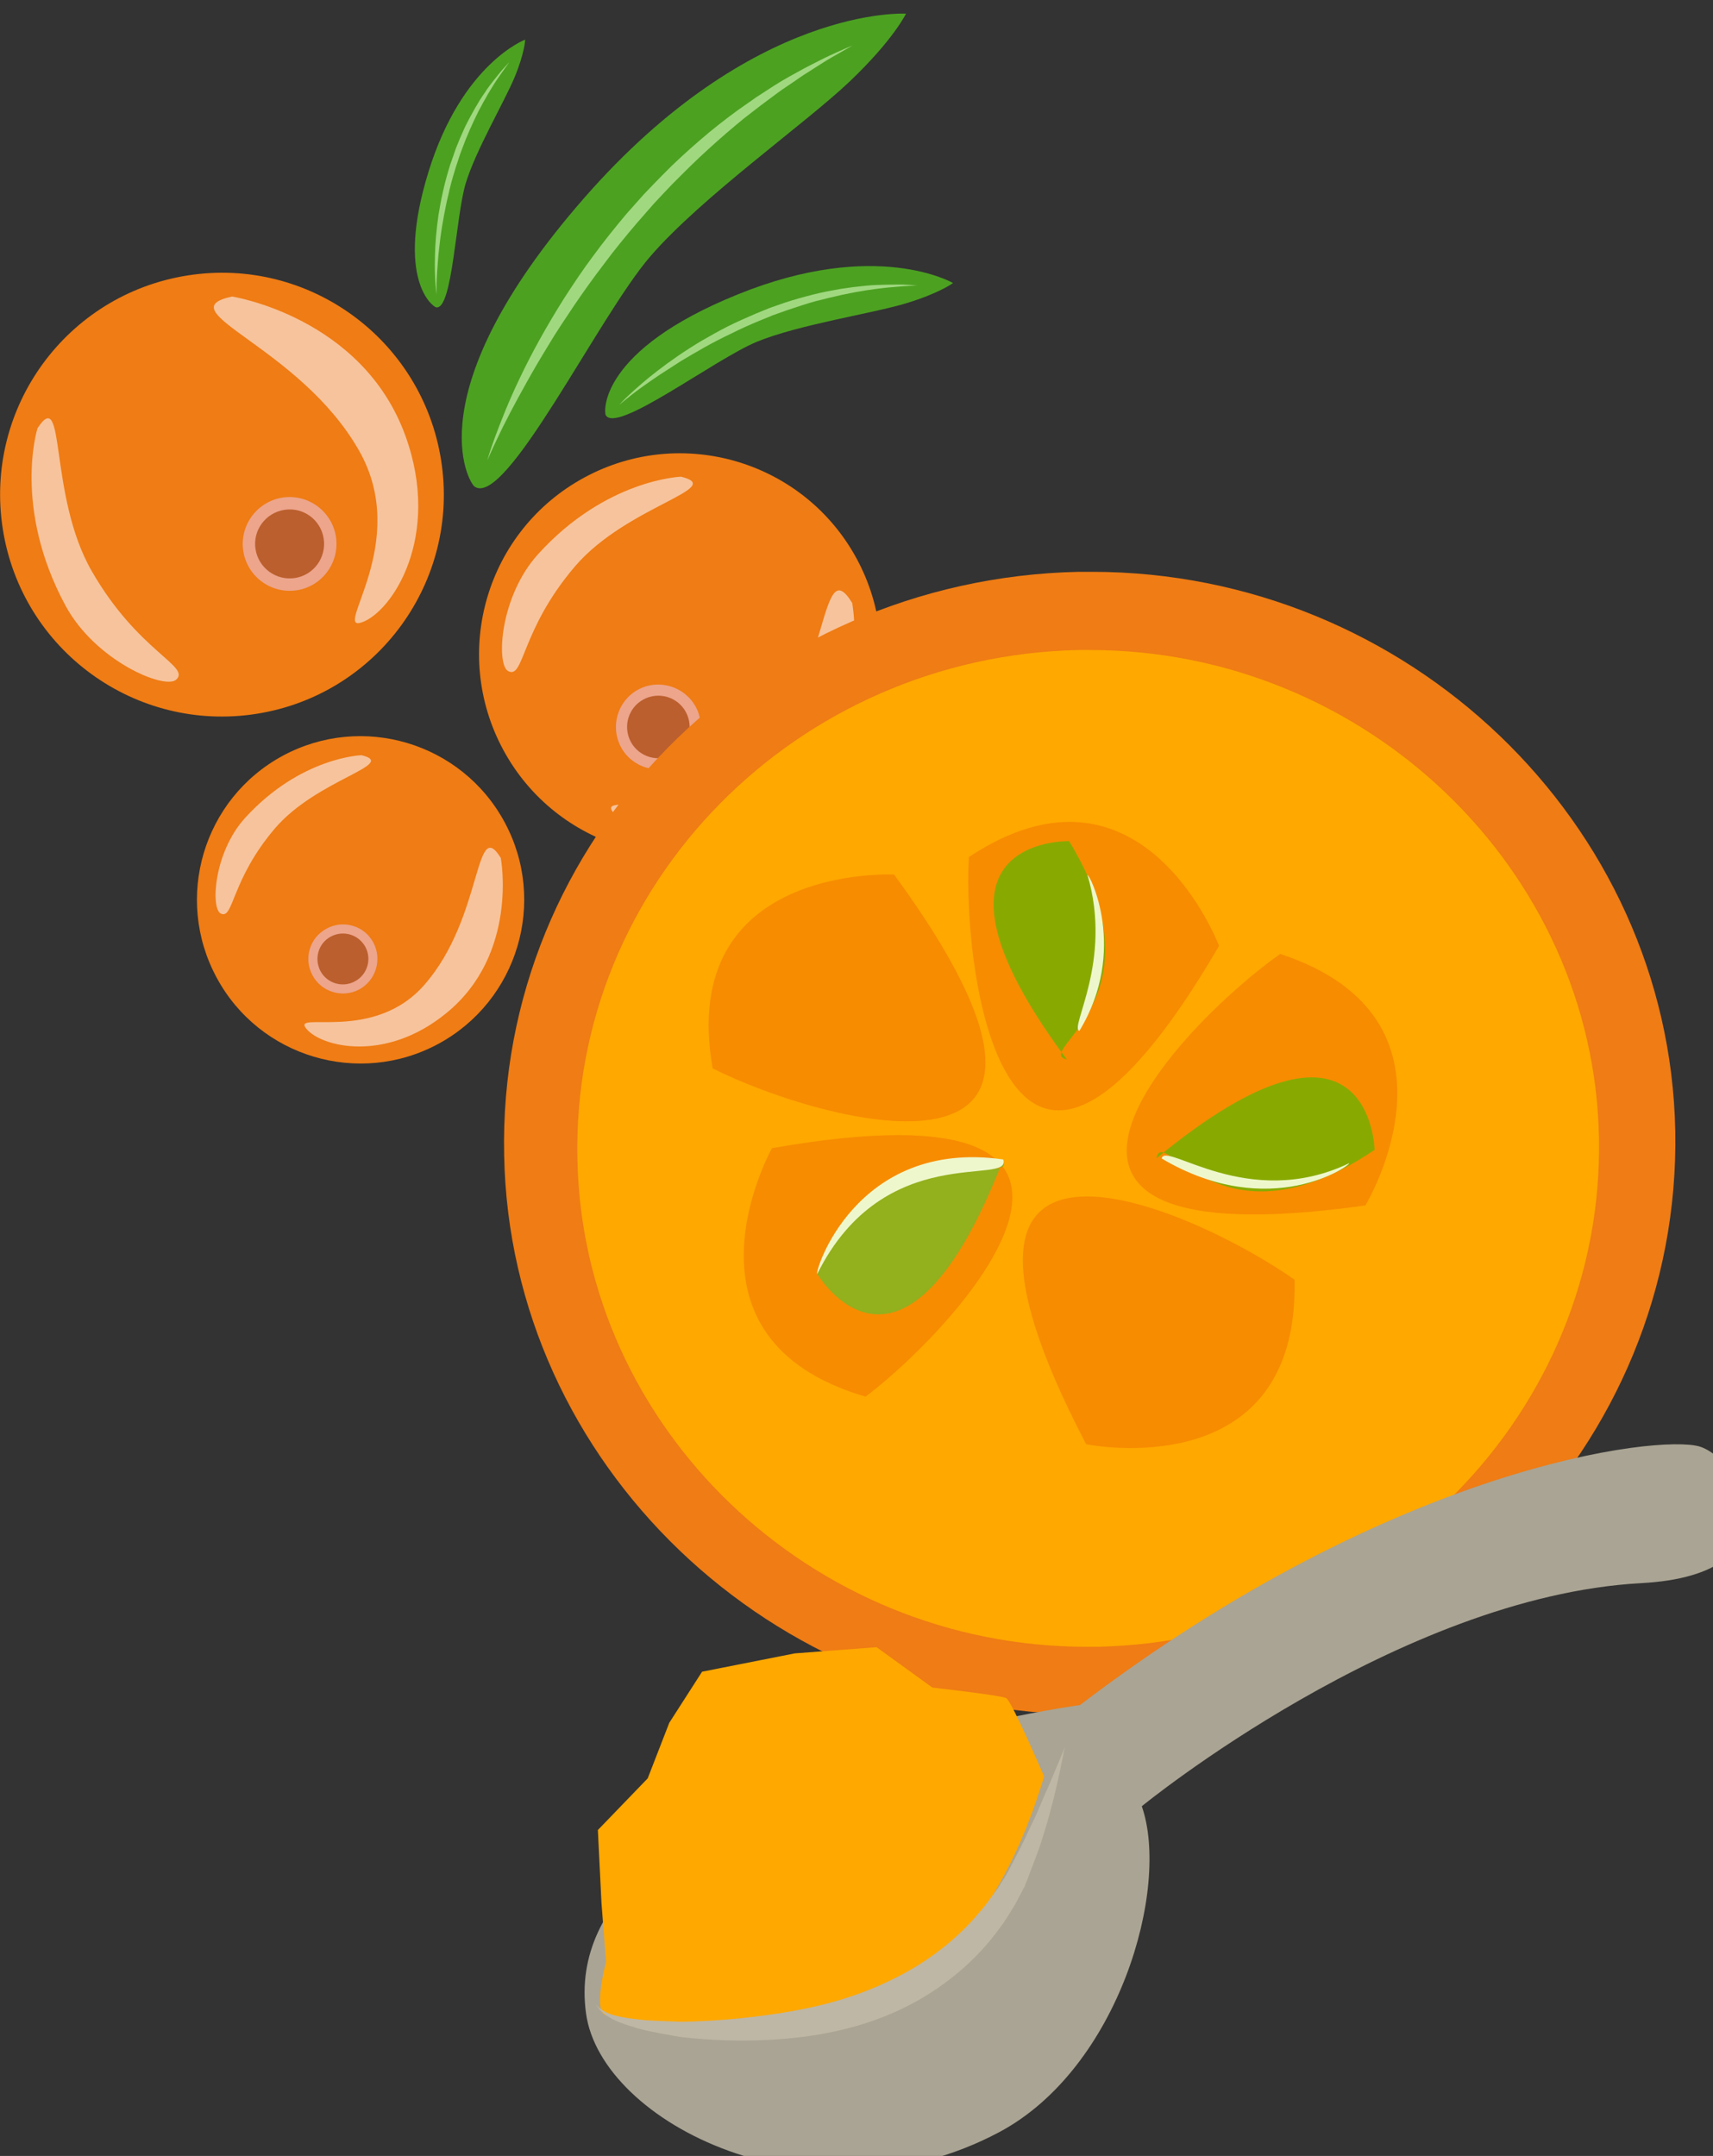
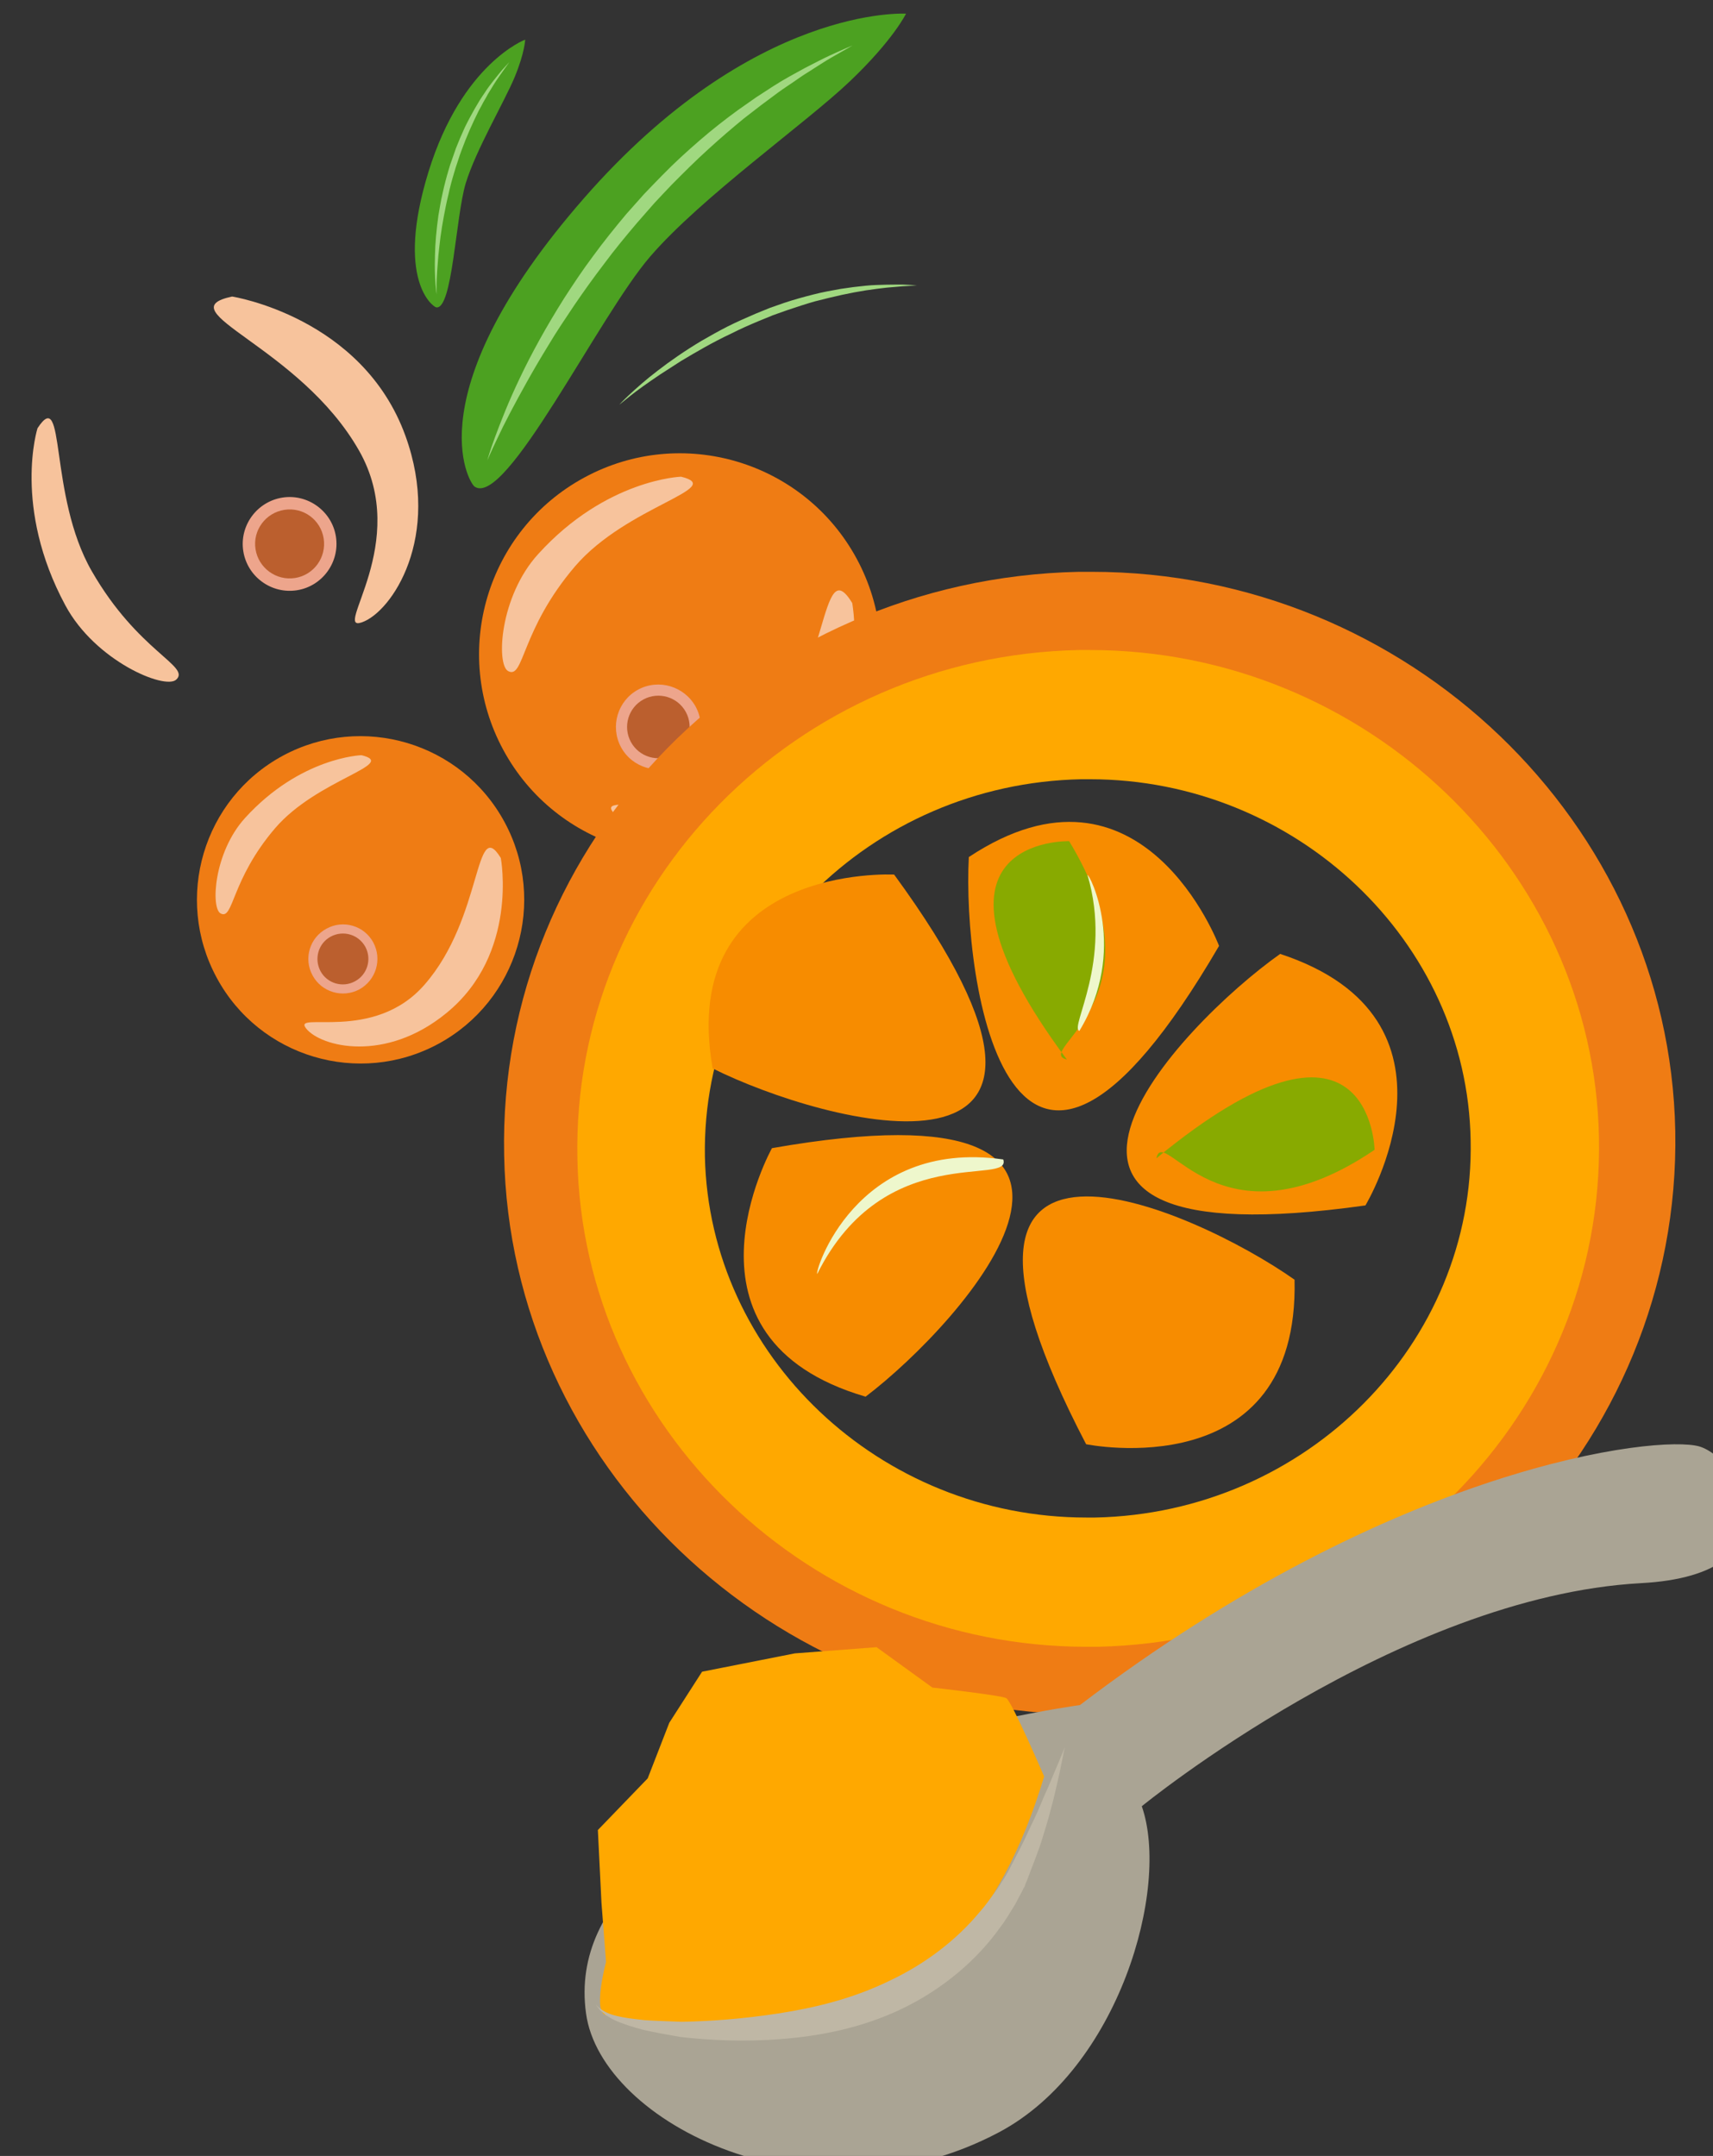
<svg xmlns="http://www.w3.org/2000/svg" xmlns:ns1="http://www.inkscape.org/namespaces/inkscape" xmlns:ns2="http://sodipodi.sourceforge.net/DTD/sodipodi-0.dtd" width="656.302mm" height="825.875mm" viewBox="0 0 656.302 825.875" version="1.1" id="svg8" ns1:version="0.92.4 (5da689c313, 2019-01-14)" ns2:docname="Dužina rakytníku čerstvá.svg">
  <rect x="0" y="0" width="656.302" height="825.875" fill="#333333" stroke="none" />
  <defs id="defs2">
    <style type="text/css" id="style2">
   
    .fil4 {fill:#4CA121;fill-rule:nonzero}
    .fil5 {fill:#A0D880;fill-rule:nonzero}
    .fil2 {fill:#BB5F2E;fill-rule:nonzero}
    .fil1 {fill:#EDA58C;fill-rule:nonzero}
    .fil0 {fill:#EF7C14;fill-rule:nonzero}
    .fil3 {fill:#F7C39C;fill-rule:nonzero}
   
  </style>
    <style type="text/css" id="style2-1">
    .fil0 {fill:#287C1C;fill-rule:nonzero}
    .fil5 {fill:#890A0A;fill-rule:nonzero}
    .fil2 {fill:#961212;fill-rule:nonzero}
    .fil4 {fill:#A30D0D;fill-rule:nonzero}
    .fil1 {fill:#AF1B1B;fill-rule:nonzero}
    .fil6 {fill:#B72020;fill-rule:nonzero}
    .fil3 {fill:#D14242;fill-rule:nonzero}
   </style>
    <style type="text/css" id="style2-8">
    .fil5 {fill:#45AF51;fill-rule:nonzero}
    .fil4 {fill:#662E12;fill-rule:nonzero}
    .fil2 {fill:#93360C;fill-rule:nonzero}
    .fil9 {fill:#AAA494;fill-rule:nonzero}
    .fil3 {fill:#BF5D36;fill-rule:nonzero}
    .fil11 {fill:#BFB7A5;fill-rule:nonzero}
    .fil1 {fill:#CC5E21;fill-rule:nonzero}
    .fil8 {fill:#D8D8D8;fill-rule:nonzero}
    .fil10 {fill:#E5E1DA;fill-rule:nonzero}
    .fil7 {fill:#E6E6E6;fill-rule:nonzero}
    .fil0 {fill:#EAB234;fill-rule:nonzero}
    .fil6 {fill:#F4F2F2;fill-rule:nonzero}
    .fil12 {fill:white;fill-rule:nonzero}
   </style>
    <style type="text/css" id="style2-6">
    .fil3 {fill:#628C2C;fill-rule:nonzero}
    .fil0 {fill:#7CD6E0;fill-rule:nonzero}
    .fil2 {fill:#BC0F41;fill-rule:nonzero}
    .fil1 {fill:#E04661;fill-rule:nonzero}
   </style>
    <style type="text/css" id="style2-7">
    .str0 {stroke:white;stroke-width:70.56}
    .fil1 {fill:#5D6608;fill-rule:nonzero}
    .fil4 {fill:#7A1111;fill-rule:nonzero}
    .fil2 {fill:#A51C1C;fill-rule:nonzero}
    .fil5 {fill:#AF5941;fill-rule:nonzero}
    .fil6 {fill:#BA1313;fill-rule:nonzero}
    .fil3 {fill:#BC664B;fill-rule:nonzero}
    .fil7 {fill:#BF3D3D;fill-rule:nonzero}
    .fil0 {fill:white;fill-rule:nonzero}
   </style>
    <style type="text/css" id="style2-0">
    .fil0 {fill:#5D6608;fill-rule:nonzero}
    .fil1 {fill:#750404;fill-rule:nonzero}
    .fil2 {fill:#8C2626;fill-rule:nonzero}
   </style>
    <style type="text/css" id="style2-94">
    .fil1 {fill:#1D1928;fill-rule:nonzero}
    .fil3 {fill:#2D293D;fill-rule:nonzero}
    .fil2 {fill:#363349;fill-rule:nonzero}
    .fil0 {fill:#4B7903;fill-rule:nonzero}
    .fil4 {fill:#7C6447;fill-rule:nonzero}
    .fil5 {fill:#8E795C;fill-rule:nonzero}
   </style>
    <style type="text/css" id="style2-3">
    .fil5 {fill:#45AF51;fill-rule:nonzero}
    .fil4 {fill:#662E12;fill-rule:nonzero}
    .fil2 {fill:#93360C;fill-rule:nonzero}
    .fil9 {fill:#AAA494;fill-rule:nonzero}
    .fil3 {fill:#BF5D36;fill-rule:nonzero}
    .fil11 {fill:#BFB7A5;fill-rule:nonzero}
    .fil1 {fill:#CC5E21;fill-rule:nonzero}
    .fil8 {fill:#D8D8D8;fill-rule:nonzero}
    .fil10 {fill:#E5E1DA;fill-rule:nonzero}
    .fil7 {fill:#E6E6E6;fill-rule:nonzero}
    .fil0 {fill:#EAB234;fill-rule:nonzero}
    .fil6 {fill:#F4F2F2;fill-rule:nonzero}
    .fil12 {fill:white;fill-rule:nonzero}
   </style>
    <style type="text/css" id="style2-6-6">
    .fil3 {fill:#628C2C;fill-rule:nonzero}
    .fil0 {fill:#7CD6E0;fill-rule:nonzero}
    .fil2 {fill:#BC0F41;fill-rule:nonzero}
    .fil1 {fill:#E04661;fill-rule:nonzero}
   </style>
    <style type="text/css" id="style2-7-87">
    .str0 {stroke:white;stroke-width:70.56}
    .fil1 {fill:#5D6608;fill-rule:nonzero}
    .fil4 {fill:#7A1111;fill-rule:nonzero}
    .fil2 {fill:#A51C1C;fill-rule:nonzero}
    .fil5 {fill:#AF5941;fill-rule:nonzero}
    .fil6 {fill:#BA1313;fill-rule:nonzero}
    .fil3 {fill:#BC664B;fill-rule:nonzero}
    .fil7 {fill:#BF3D3D;fill-rule:nonzero}
    .fil0 {fill:white;fill-rule:nonzero}
   </style>
    <style type="text/css" id="style2-0-6">
    .fil0 {fill:#5D6608;fill-rule:nonzero}
    .fil1 {fill:#750404;fill-rule:nonzero}
    .fil2 {fill:#8C2626;fill-rule:nonzero}
   </style>
    <style type="text/css" id="style2-9">
    .fil5 {fill:#45AF51;fill-rule:nonzero}
    .fil4 {fill:#662E12;fill-rule:nonzero}
    .fil2 {fill:#93360C;fill-rule:nonzero}
    .fil9 {fill:#AAA494;fill-rule:nonzero}
    .fil3 {fill:#BF5D36;fill-rule:nonzero}
    .fil11 {fill:#BFB7A5;fill-rule:nonzero}
    .fil1 {fill:#CC5E21;fill-rule:nonzero}
    .fil8 {fill:#D8D8D8;fill-rule:nonzero}
    .fil10 {fill:#E5E1DA;fill-rule:nonzero}
    .fil7 {fill:#E6E6E6;fill-rule:nonzero}
    .fil0 {fill:#EAB234;fill-rule:nonzero}
    .fil6 {fill:#F4F2F2;fill-rule:nonzero}
    .fil12 {fill:white;fill-rule:nonzero}
   </style>
    <style type="text/css" id="style2-6-7">
    .fil3 {fill:#628C2C;fill-rule:nonzero}
    .fil0 {fill:#7CD6E0;fill-rule:nonzero}
    .fil2 {fill:#BC0F41;fill-rule:nonzero}
    .fil1 {fill:#E04661;fill-rule:nonzero}
   </style>
    <style type="text/css" id="style2-7-7">
    .str0 {stroke:white;stroke-width:70.56}
    .fil1 {fill:#5D6608;fill-rule:nonzero}
    .fil4 {fill:#7A1111;fill-rule:nonzero}
    .fil2 {fill:#A51C1C;fill-rule:nonzero}
    .fil5 {fill:#AF5941;fill-rule:nonzero}
    .fil6 {fill:#BA1313;fill-rule:nonzero}
    .fil3 {fill:#BC664B;fill-rule:nonzero}
    .fil7 {fill:#BF3D3D;fill-rule:nonzero}
    .fil0 {fill:white;fill-rule:nonzero}
   </style>
    <style type="text/css" id="style2-96">
    .fil5 {fill:#45AF51;fill-rule:nonzero}
    .fil4 {fill:#662E12;fill-rule:nonzero}
    .fil2 {fill:#93360C;fill-rule:nonzero}
    .fil9 {fill:#AAA494;fill-rule:nonzero}
    .fil3 {fill:#BF5D36;fill-rule:nonzero}
    .fil11 {fill:#BFB7A5;fill-rule:nonzero}
    .fil1 {fill:#CC5E21;fill-rule:nonzero}
    .fil8 {fill:#D8D8D8;fill-rule:nonzero}
    .fil10 {fill:#E5E1DA;fill-rule:nonzero}
    .fil7 {fill:#E6E6E6;fill-rule:nonzero}
    .fil0 {fill:#EAB234;fill-rule:nonzero}
    .fil6 {fill:#F4F2F2;fill-rule:nonzero}
    .fil12 {fill:white;fill-rule:nonzero}
   </style>
    <style type="text/css" id="style2-6-9">
    .fil3 {fill:#628C2C;fill-rule:nonzero}
    .fil0 {fill:#7CD6E0;fill-rule:nonzero}
    .fil2 {fill:#BC0F41;fill-rule:nonzero}
    .fil1 {fill:#E04661;fill-rule:nonzero}
   </style>
    <style type="text/css" id="style2-7-73">
    .str0 {stroke:white;stroke-width:70.56}
    .fil1 {fill:#5D6608;fill-rule:nonzero}
    .fil4 {fill:#7A1111;fill-rule:nonzero}
    .fil2 {fill:#A51C1C;fill-rule:nonzero}
    .fil5 {fill:#AF5941;fill-rule:nonzero}
    .fil6 {fill:#BA1313;fill-rule:nonzero}
    .fil3 {fill:#BC664B;fill-rule:nonzero}
    .fil7 {fill:#BF3D3D;fill-rule:nonzero}
    .fil0 {fill:white;fill-rule:nonzero}
   </style>
    <style type="text/css" id="style2-2">
    .str0 {stroke:white;stroke-width:70.56}
    .fil1 {fill:#5D6608;fill-rule:nonzero}
    .fil2 {fill:#750404;fill-rule:nonzero}
    .fil3 {fill:#8C2626;fill-rule:nonzero}
    .fil0 {fill:white;fill-rule:nonzero}
   </style>
    <style type="text/css" id="style2-0-5">
    .fil3 {fill:#628C2C;fill-rule:nonzero}
    .fil0 {fill:#7CD6E0;fill-rule:nonzero}
    .fil2 {fill:#BC0F41;fill-rule:nonzero}
    .fil1 {fill:#E04661;fill-rule:nonzero}
   </style>
    <style type="text/css" id="style2-8-3">
    .fil1 {fill:#281710;fill-rule:nonzero}
    .fil5 {fill:#2B1803;fill-rule:nonzero}
    .fil0 {fill:#8E2014;fill-rule:nonzero}
    .fil2 {fill:#AA2F26;fill-rule:nonzero}
    .fil4 {fill:#AF610B;fill-rule:nonzero}
    .fil3 {fill:#E38106;fill-rule:nonzero}
   </style>
    <style type="text/css" id="style2-23">
    .fil5 {fill:#45AF51;fill-rule:nonzero}
    .fil4 {fill:#662E12;fill-rule:nonzero}
    .fil2 {fill:#93360C;fill-rule:nonzero}
    .fil3 {fill:#BF5D36;fill-rule:nonzero}
    .fil1 {fill:#D3290D;fill-rule:nonzero}
    .fil6 {fill:#EAB234;fill-rule:nonzero}
    .fil0 {fill:#F4CE82;fill-rule:nonzero}
   </style>
    <style type="text/css" id="style2-09">
    .fil1 {fill:#A63621;fill-rule:nonzero}
    .fil0 {fill:#45AF51;fill-rule:nonzero}
    .fil2 {fill:#ECC500;fill-rule:nonzero}
   </style>
    <style type="text/css" id="style2-22">
    .fil5 {fill:#45AF51;fill-rule:nonzero}
    .fil4 {fill:#662E12;fill-rule:nonzero}
    .fil2 {fill:#93360C;fill-rule:nonzero}
    .fil9 {fill:#AAA494;fill-rule:nonzero}
    .fil3 {fill:#BF5D36;fill-rule:nonzero}
    .fil11 {fill:#BFB7A5;fill-rule:nonzero}
    .fil1 {fill:#CC5E21;fill-rule:nonzero}
    .fil8 {fill:#D8D8D8;fill-rule:nonzero}
    .fil10 {fill:#E5E1DA;fill-rule:nonzero}
    .fil7 {fill:#E6E6E6;fill-rule:nonzero}
    .fil0 {fill:#EAB234;fill-rule:nonzero}
    .fil6 {fill:#F4F2F2;fill-rule:nonzero}
    .fil12 {fill:white;fill-rule:nonzero}
   </style>
    <style type="text/css" id="style2-6-94">
    .fil3 {fill:#628C2C;fill-rule:nonzero}
    .fil0 {fill:#7CD6E0;fill-rule:nonzero}
    .fil2 {fill:#BC0F41;fill-rule:nonzero}
    .fil1 {fill:#E04661;fill-rule:nonzero}
   </style>
    <style type="text/css" id="style2-7-2">
    .str0 {stroke:white;stroke-width:70.56}
    .fil1 {fill:#5D6608;fill-rule:nonzero}
    .fil4 {fill:#7A1111;fill-rule:nonzero}
    .fil2 {fill:#A51C1C;fill-rule:nonzero}
    .fil5 {fill:#AF5941;fill-rule:nonzero}
    .fil6 {fill:#BA1313;fill-rule:nonzero}
    .fil3 {fill:#BC664B;fill-rule:nonzero}
    .fil7 {fill:#BF3D3D;fill-rule:nonzero}
    .fil0 {fill:white;fill-rule:nonzero}
   </style>
    <style type="text/css" id="style2-5">
    .str0 {stroke:white;stroke-width:70.56}
    .fil1 {fill:#2E0F57;fill-rule:nonzero}
    .fil4 {fill:#451682;fill-rule:nonzero}
    .fil2 {fill:#8F6EC4;fill-rule:nonzero}
    .fil3 {fill:#B09ADB;fill-rule:nonzero}
    .fil0 {fill:white;fill-rule:nonzero}
   </style>
    <style type="text/css" id="style2-4">
    .fil5 {fill:#45AF51;fill-rule:nonzero}
    .fil4 {fill:#662E12;fill-rule:nonzero}
    .fil2 {fill:#93360C;fill-rule:nonzero}
    .fil9 {fill:#AAA494;fill-rule:nonzero}
    .fil3 {fill:#BF5D36;fill-rule:nonzero}
    .fil11 {fill:#BFB7A5;fill-rule:nonzero}
    .fil1 {fill:#CC5E21;fill-rule:nonzero}
    .fil8 {fill:#D8D8D8;fill-rule:nonzero}
    .fil10 {fill:#E5E1DA;fill-rule:nonzero}
    .fil7 {fill:#E6E6E6;fill-rule:nonzero}
    .fil0 {fill:#EAB234;fill-rule:nonzero}
    .fil6 {fill:#F4F2F2;fill-rule:nonzero}
    .fil12 {fill:white;fill-rule:nonzero}
   </style>
    <style type="text/css" id="style2-6-4">
    .fil3 {fill:#628C2C;fill-rule:nonzero}
    .fil0 {fill:#7CD6E0;fill-rule:nonzero}
    .fil2 {fill:#BC0F41;fill-rule:nonzero}
    .fil1 {fill:#E04661;fill-rule:nonzero}
   </style>
    <style type="text/css" id="style2-7-0">
    .str0 {stroke:white;stroke-width:70.56}
    .fil1 {fill:#5D6608;fill-rule:nonzero}
    .fil4 {fill:#7A1111;fill-rule:nonzero}
    .fil2 {fill:#A51C1C;fill-rule:nonzero}
    .fil5 {fill:#AF5941;fill-rule:nonzero}
    .fil6 {fill:#BA1313;fill-rule:nonzero}
    .fil3 {fill:#BC664B;fill-rule:nonzero}
    .fil7 {fill:#BF3D3D;fill-rule:nonzero}
    .fil0 {fill:white;fill-rule:nonzero}
   </style>
    <style type="text/css" id="style2-0-7">
    .fil0 {fill:#5D6608;fill-rule:nonzero}
    .fil1 {fill:#750404;fill-rule:nonzero}
    .fil2 {fill:#8C2626;fill-rule:nonzero}
   </style>
    <style type="text/css" id="style2-9-5">
    .fil5 {fill:#45AF51;fill-rule:nonzero}
    .fil4 {fill:#662E12;fill-rule:nonzero}
    .fil2 {fill:#93360C;fill-rule:nonzero}
    .fil9 {fill:#AAA494;fill-rule:nonzero}
    .fil3 {fill:#BF5D36;fill-rule:nonzero}
    .fil11 {fill:#BFB7A5;fill-rule:nonzero}
    .fil1 {fill:#CC5E21;fill-rule:nonzero}
    .fil8 {fill:#D8D8D8;fill-rule:nonzero}
    .fil10 {fill:#E5E1DA;fill-rule:nonzero}
    .fil7 {fill:#E6E6E6;fill-rule:nonzero}
    .fil0 {fill:#EAB234;fill-rule:nonzero}
    .fil6 {fill:#F4F2F2;fill-rule:nonzero}
    .fil12 {fill:white;fill-rule:nonzero}
   </style>
    <style type="text/css" id="style2-6-7-9">
    .fil3 {fill:#628C2C;fill-rule:nonzero}
    .fil0 {fill:#7CD6E0;fill-rule:nonzero}
    .fil2 {fill:#BC0F41;fill-rule:nonzero}
    .fil1 {fill:#E04661;fill-rule:nonzero}
   </style>
    <style type="text/css" id="style2-7-7-4">
    .str0 {stroke:white;stroke-width:70.56}
    .fil1 {fill:#5D6608;fill-rule:nonzero}
    .fil4 {fill:#7A1111;fill-rule:nonzero}
    .fil2 {fill:#A51C1C;fill-rule:nonzero}
    .fil5 {fill:#AF5941;fill-rule:nonzero}
    .fil6 {fill:#BA1313;fill-rule:nonzero}
    .fil3 {fill:#BC664B;fill-rule:nonzero}
    .fil7 {fill:#BF3D3D;fill-rule:nonzero}
    .fil0 {fill:white;fill-rule:nonzero}
   </style>
    <style type="text/css" id="style2-96-0">
    .fil5 {fill:#45AF51;fill-rule:nonzero}
    .fil4 {fill:#662E12;fill-rule:nonzero}
    .fil2 {fill:#93360C;fill-rule:nonzero}
    .fil9 {fill:#AAA494;fill-rule:nonzero}
    .fil3 {fill:#BF5D36;fill-rule:nonzero}
    .fil11 {fill:#BFB7A5;fill-rule:nonzero}
    .fil1 {fill:#CC5E21;fill-rule:nonzero}
    .fil8 {fill:#D8D8D8;fill-rule:nonzero}
    .fil10 {fill:#E5E1DA;fill-rule:nonzero}
    .fil7 {fill:#E6E6E6;fill-rule:nonzero}
    .fil0 {fill:#EAB234;fill-rule:nonzero}
    .fil6 {fill:#F4F2F2;fill-rule:nonzero}
    .fil12 {fill:white;fill-rule:nonzero}
   </style>
    <style type="text/css" id="style2-6-9-7">
    .fil3 {fill:#628C2C;fill-rule:nonzero}
    .fil0 {fill:#7CD6E0;fill-rule:nonzero}
    .fil2 {fill:#BC0F41;fill-rule:nonzero}
    .fil1 {fill:#E04661;fill-rule:nonzero}
   </style>
    <style type="text/css" id="style2-7-73-3">
    .str0 {stroke:white;stroke-width:70.56}
    .fil1 {fill:#5D6608;fill-rule:nonzero}
    .fil4 {fill:#7A1111;fill-rule:nonzero}
    .fil2 {fill:#A51C1C;fill-rule:nonzero}
    .fil5 {fill:#AF5941;fill-rule:nonzero}
    .fil6 {fill:#BA1313;fill-rule:nonzero}
    .fil3 {fill:#BC664B;fill-rule:nonzero}
    .fil7 {fill:#BF3D3D;fill-rule:nonzero}
    .fil0 {fill:white;fill-rule:nonzero}
   </style>
    <style type="text/css" id="style2-2-3">
    .str0 {stroke:white;stroke-width:70.56}
    .fil1 {fill:#5D6608;fill-rule:nonzero}
    .fil2 {fill:#750404;fill-rule:nonzero}
    .fil3 {fill:#8C2626;fill-rule:nonzero}
    .fil0 {fill:white;fill-rule:nonzero}
   </style>
    <style type="text/css" id="style2-0-5-8">
    .fil3 {fill:#628C2C;fill-rule:nonzero}
    .fil0 {fill:#7CD6E0;fill-rule:nonzero}
    .fil2 {fill:#BC0F41;fill-rule:nonzero}
    .fil1 {fill:#E04661;fill-rule:nonzero}
   </style>
    <style type="text/css" id="style2-8-5">
    .fil1 {fill:#281710;fill-rule:nonzero}
    .fil5 {fill:#2B1803;fill-rule:nonzero}
    .fil0 {fill:#8E2014;fill-rule:nonzero}
    .fil2 {fill:#AA2F26;fill-rule:nonzero}
    .fil4 {fill:#AF610B;fill-rule:nonzero}
    .fil3 {fill:#E38106;fill-rule:nonzero}
   </style>
    <style type="text/css" id="style2-23-8">
    .fil5 {fill:#45AF51;fill-rule:nonzero}
    .fil4 {fill:#662E12;fill-rule:nonzero}
    .fil2 {fill:#93360C;fill-rule:nonzero}
    .fil3 {fill:#BF5D36;fill-rule:nonzero}
    .fil1 {fill:#D3290D;fill-rule:nonzero}
    .fil6 {fill:#EAB234;fill-rule:nonzero}
    .fil0 {fill:#F4CE82;fill-rule:nonzero}
   </style>
    <style type="text/css" id="style2-09-0">
    .fil1 {fill:#A63621;fill-rule:nonzero}
    .fil0 {fill:#45AF51;fill-rule:nonzero}
    .fil2 {fill:#ECC500;fill-rule:nonzero}
   </style>
    <style type="text/css" id="style2-22-9">
    .fil5 {fill:#45AF51;fill-rule:nonzero}
    .fil4 {fill:#662E12;fill-rule:nonzero}
    .fil2 {fill:#93360C;fill-rule:nonzero}
    .fil9 {fill:#AAA494;fill-rule:nonzero}
    .fil3 {fill:#BF5D36;fill-rule:nonzero}
    .fil11 {fill:#BFB7A5;fill-rule:nonzero}
    .fil1 {fill:#CC5E21;fill-rule:nonzero}
    .fil8 {fill:#D8D8D8;fill-rule:nonzero}
    .fil10 {fill:#E5E1DA;fill-rule:nonzero}
    .fil7 {fill:#E6E6E6;fill-rule:nonzero}
    .fil0 {fill:#EAB234;fill-rule:nonzero}
    .fil6 {fill:#F4F2F2;fill-rule:nonzero}
    .fil12 {fill:white;fill-rule:nonzero}
   </style>
    <style type="text/css" id="style2-6-94-5">
    .fil3 {fill:#628C2C;fill-rule:nonzero}
    .fil0 {fill:#7CD6E0;fill-rule:nonzero}
    .fil2 {fill:#BC0F41;fill-rule:nonzero}
    .fil1 {fill:#E04661;fill-rule:nonzero}
   </style>
    <style type="text/css" id="style2-7-2-5">
    .str0 {stroke:white;stroke-width:70.56}
    .fil1 {fill:#5D6608;fill-rule:nonzero}
    .fil4 {fill:#7A1111;fill-rule:nonzero}
    .fil2 {fill:#A51C1C;fill-rule:nonzero}
    .fil5 {fill:#AF5941;fill-rule:nonzero}
    .fil6 {fill:#BA1313;fill-rule:nonzero}
    .fil3 {fill:#BC664B;fill-rule:nonzero}
    .fil7 {fill:#BF3D3D;fill-rule:nonzero}
    .fil0 {fill:white;fill-rule:nonzero}
   </style>
    <style type="text/css" id="style2-5-7">
    .str0 {stroke:white;stroke-width:70.56}
    .fil1 {fill:#2E0F57;fill-rule:nonzero}
    .fil4 {fill:#451682;fill-rule:nonzero}
    .fil2 {fill:#8F6EC4;fill-rule:nonzero}
    .fil3 {fill:#B09ADB;fill-rule:nonzero}
    .fil0 {fill:white;fill-rule:nonzero}
   </style>
    <style type="text/css" id="style2-89">
    .fil5 {fill:#45AF51;fill-rule:nonzero}
    .fil4 {fill:#662E12;fill-rule:nonzero}
    .fil2 {fill:#93360C;fill-rule:nonzero}
    .fil9 {fill:#AAA494;fill-rule:nonzero}
    .fil3 {fill:#BF5D36;fill-rule:nonzero}
    .fil11 {fill:#BFB7A5;fill-rule:nonzero}
    .fil1 {fill:#CC5E21;fill-rule:nonzero}
    .fil8 {fill:#D8D8D8;fill-rule:nonzero}
    .fil10 {fill:#E5E1DA;fill-rule:nonzero}
    .fil7 {fill:#E6E6E6;fill-rule:nonzero}
    .fil0 {fill:#EAB234;fill-rule:nonzero}
    .fil6 {fill:#F4F2F2;fill-rule:nonzero}
    .fil12 {fill:white;fill-rule:nonzero}
   </style>
    <style type="text/css" id="style2-6-8">
    .fil3 {fill:#628C2C;fill-rule:nonzero}
    .fil0 {fill:#7CD6E0;fill-rule:nonzero}
    .fil2 {fill:#BC0F41;fill-rule:nonzero}
    .fil1 {fill:#E04661;fill-rule:nonzero}
   </style>
    <style type="text/css" id="style2-7-8">
    .str0 {stroke:white;stroke-width:70.56}
    .fil1 {fill:#5D6608;fill-rule:nonzero}
    .fil4 {fill:#7A1111;fill-rule:nonzero}
    .fil2 {fill:#A51C1C;fill-rule:nonzero}
    .fil5 {fill:#AF5941;fill-rule:nonzero}
    .fil6 {fill:#BA1313;fill-rule:nonzero}
    .fil3 {fill:#BC664B;fill-rule:nonzero}
    .fil7 {fill:#BF3D3D;fill-rule:nonzero}
    .fil0 {fill:white;fill-rule:nonzero}
   </style>
    <style type="text/css" id="style2-098">
    .fil1 {fill:#210749;fill-rule:nonzero}
    .fil2 {fill:#225B0A;fill-rule:nonzero}
    .fil4 {fill:#2C0B5B;fill-rule:nonzero}
    .fil3 {fill:#371272;fill-rule:nonzero}
    .fil0 {fill:#662E12;fill-rule:nonzero}
   </style>
    <style type="text/css" id="style2-97">
    .fil1 {fill:#210749;fill-rule:nonzero}
    .fil2 {fill:#225B0A;fill-rule:nonzero}
    .fil4 {fill:#2C0B5B;fill-rule:nonzero}
    .fil3 {fill:#371272;fill-rule:nonzero}
    .fil0 {fill:#662E12;fill-rule:nonzero}
   </style>
    <style type="text/css" id="style2-47">
    .fil1 {fill:#210749;fill-rule:nonzero}
    .fil2 {fill:#225B0A;fill-rule:nonzero}
    .fil4 {fill:#2C0B5B;fill-rule:nonzero}
    .fil3 {fill:#371272;fill-rule:nonzero}
    .fil0 {fill:#662E12;fill-rule:nonzero}
   </style>
  </defs>
  <ns2:namedview id="base" pagecolor="#ffffff" bordercolor="#666666" borderopacity="1.0" ns1:pageopacity="0.0" ns1:pageshadow="2" ns1:zoom="0.175" ns1:cx="1885.5629" ns1:cy="1704.1719" ns1:document-units="mm" ns1:current-layer="Vrstva_x0020_1-3" showgrid="false" showguides="true" ns1:window-width="1920" ns1:window-height="1001" ns1:window-x="-9" ns1:window-y="-9" ns1:window-maximized="1" />
  <g ns1:label="Vrstva 1" ns1:groupmode="layer" id="layer1" transform="translate(-498.456,271.503)">
    <g transform="matrix(0.07,-0.011,0.011,0.07,-208.608,-985.595)" id="Vrstva_x0020_1">
-       <path d="m 10263,14333 c 0,662 -537,1199 -1199,1199 -663,0 -1200,-537 -1200,-1199 0,-663 537,-1200 1200,-1200 662,0 1199,537 1199,1200 z" style="fill:#ef7c14;fill-rule:nonzero" id="path7" class="fil0" ns1:connector-curvature="0" />
      <path d="m 9637,14652 c 0,140 -114,254 -253,254 -140,0 -254,-114 -254,-254 0,-139 114,-253 254,-253 139,0 253,114 253,253 z" style="fill:#eda58c;fill-rule:nonzero" id="path9" class="fil1" ns1:connector-curvature="0" />
      <path d="m 9570,14652 c 0,103 -83,187 -186,187 -103,0 -187,-84 -187,-187 0,-103 84,-186 187,-186 103,0 186,83 186,186 z" style="fill:#bb5f2e;fill-rule:nonzero" id="path11" class="fil2" ns1:connector-curvature="0" />
      <path d="m 9284,13283 c 0,0 679,218 809,890 110,569 -220,929 -390,959 -167,30 332,-384 130,-919 -230,-610 -919,-910 -549,-930 z" style="fill:#f7c39c;fill-rule:nonzero" id="path13" class="fil3" ns1:connector-curvature="0" />
      <path d="m 8134,13823 c 0,0 -200,400 0,969 113,323 461,536 530,490 90,-60 -180,-180 -360,-650 -170,-443 20,-1019 -170,-809 z" style="fill:#f7c39c;fill-rule:nonzero" id="path15" class="fil3" ns1:connector-curvature="0" />
      <path d="m 11738,16594 c -565,200 -1186,-96 -1386,-662 -200,-566 96,-1187 662,-1387 565,-200 1186,97 1386,662 200,566 -96,1187 -662,1387 z" style="fill:#ef7c14;fill-rule:nonzero" id="path17" class="fil0" ns1:connector-curvature="0" />
      <path d="m 11276,16156 c -119,42 -251,-21 -293,-140 -42,-120 21,-251 140,-293 119,-42 250,21 293,140 42,119 -21,250 -140,293 z" style="fill:#eda58c;fill-rule:nonzero" id="path19" class="fil1" ns1:connector-curvature="0" />
      <path d="m 11256,16099 c -88,31 -185,-15 -216,-103 -31,-88 15,-185 103,-216 88,-31 185,15 216,103 31,88 -15,185 -103,216 z" style="fill:#bb5f2e;fill-rule:nonzero" id="path21" class="fil2" ns1:connector-curvature="0" />
      <path d="m 12339,15440 c 0,0 19,647 -515,960 -454,266 -861,93 -938,-43 -75,-133 428,168 825,-166 451,-381 499,-1060 628,-751 z" style="fill:#f7c39c;fill-rule:nonzero" id="path23" class="fil3" ns1:connector-curvature="0" />
      <path d="m 11531,14622 c 0,0 -402,-50 -828,293 -242,194 -318,555 -259,600 79,59 100,-208 446,-504 328,-279 877,-290 641,-389 z" style="fill:#f7c39c;fill-rule:nonzero" id="path25" class="fil3" ns1:connector-curvature="0" />
      <path d="m 9759,17447 c -461,163 -967,-79 -1129,-539 -163,-461 78,-967 539,-1130 460,-162 966,79 1129,540 163,460 -79,966 -539,1129 z" style="fill:#ef7c14;fill-rule:nonzero" id="path27" class="fil0" ns1:connector-curvature="0" />
      <path d="m 9382,17090 c -97,34 -204,-17 -238,-114 -35,-97 16,-204 114,-238 97,-35 204,16 238,113 34,98 -17,204 -114,239 z" style="fill:#eda58c;fill-rule:nonzero" id="path29" class="fil1" ns1:connector-curvature="0" />
      <path d="m 9366,17043 c -72,26 -151,-12 -176,-83 -25,-72 12,-151 84,-176 72,-25 150,12 176,84 25,72 -13,150 -84,175 z" style="fill:#bb5f2e;fill-rule:nonzero" id="path31" class="fil2" ns1:connector-curvature="0" />
      <path d="m 10248,16507 c 0,0 16,527 -420,782 -369,217 -700,76 -763,-35 -62,-109 349,137 671,-136 368,-309 407,-863 512,-611 z" style="fill:#f7c39c;fill-rule:nonzero" id="path33" class="fil3" ns1:connector-curvature="0" />
      <path d="m 9590,15841 c 0,0 -328,-41 -675,238 -196,158 -259,453 -210,489 64,48 81,-169 363,-410 267,-227 714,-237 522,-317 z" style="fill:#f7c39c;fill-rule:nonzero" id="path35" class="fil3" ns1:connector-curvature="0" />
      <path d="m 10420,14502 c -28,-25 -243,-554 825,-1448 1069,-895 1876,-716 1876,-716 0,0 -90,130 -358,315 -269,186 -886,491 -1212,767 -326,276 -981,1221 -1131,1082 z" style="fill:#4ca121;fill-rule:nonzero" id="path37" class="fil4" ns1:connector-curvature="0" />
      <path d="m 10510,14372 c 0,0 19,-44 60,-117 41,-73 101,-177 183,-296 81,-119 184,-252 303,-388 60,-67 123,-136 191,-202 67,-67 139,-132 211,-195 37,-31 75,-61 112,-92 38,-29 76,-58 114,-86 76,-57 154,-108 231,-156 77,-48 153,-90 227,-128 37,-18 73,-36 108,-53 35,-16 70,-31 103,-46 66,-29 128,-50 183,-70 56,-18 104,-35 144,-46 81,-23 128,-34 128,-34 0,0 -45,18 -123,47 -39,15 -85,36 -138,59 -27,11 -55,25 -84,39 -29,14 -61,28 -92,44 -32,17 -65,34 -99,52 -33,18 -68,37 -104,57 -70,41 -143,86 -217,135 -75,49 -149,103 -224,158 -37,28 -74,57 -111,86 -36,31 -73,60 -109,91 -72,62 -143,125 -209,190 -68,65 -132,130 -193,195 -60,65 -119,128 -171,191 -53,62 -102,122 -146,178 -88,112 -159,208 -206,278 -47,68 -72,109 -72,109 z" style="fill:#a0d880;fill-rule:nonzero" id="path39" class="fil5" ns1:connector-curvature="0" />
-       <path d="m 11180,14230 c -7,-20 19,-351 807,-534 787,-184 1159,120 1159,120 0,0 -81,43 -269,69 -187,26 -587,23 -828,80 -241,58 -827,376 -869,265 z" style="fill:#4ca121;fill-rule:nonzero" id="path41" class="fil4" ns1:connector-curvature="0" />
+       <path d="m 11180,14230 z" style="fill:#4ca121;fill-rule:nonzero" id="path41" class="fil4" ns1:connector-curvature="0" />
      <path d="m 11261,14186 c 0,0 22,-18 62,-45 40,-27 98,-65 172,-105 73,-40 161,-83 258,-122 49,-19 100,-38 152,-55 53,-17 107,-31 161,-45 27,-7 54,-12 81,-19 28,-5 55,-10 82,-15 54,-9 108,-15 161,-20 52,-5 103,-6 151,-7 23,0 47,1 69,1 23,1 45,2 66,3 41,2 80,8 113,12 34,5 63,9 87,13 48,10 75,16 75,16 0,0 -28,-2 -76,-7 -24,-2 -54,-4 -87,-6 -17,-1 -35,-1 -54,-2 -19,0 -39,-1 -59,-1 -21,0 -42,1 -65,1 -22,1 -45,2 -68,3 -48,3 -97,7 -149,12 -51,6 -103,15 -157,24 -26,5 -53,10 -80,15 -26,7 -53,12 -80,19 -53,13 -106,27 -158,44 -52,15 -102,32 -151,50 -48,18 -95,36 -139,54 -43,19 -84,37 -122,54 -75,35 -137,66 -179,90 -42,24 -66,38 -66,38 z" style="fill:#a0d880;fill-rule:nonzero" id="path43" class="fil5" ns1:connector-curvature="0" />
      <path d="m 10365,13512 c -16,-5 -197,-180 73,-731 270,-551 627,-624 627,-624 0,0 -13,69 -88,192 -75,122 -268,356 -350,525 -82,169 -177,667 -262,638 z" style="fill:#4ca121;fill-rule:nonzero" id="path45" class="fil4" ns1:connector-curvature="0" />
      <path d="m 10378,13443 c 0,0 0,-21 3,-57 3,-37 9,-90 21,-152 11,-63 29,-135 52,-211 13,-37 25,-76 41,-115 15,-39 32,-78 50,-116 9,-20 19,-39 29,-57 10,-19 20,-37 30,-56 21,-36 43,-71 65,-104 23,-33 46,-63 69,-92 11,-14 23,-27 34,-41 11,-12 22,-25 33,-36 21,-24 43,-44 61,-61 20,-18 36,-33 50,-45 29,-23 45,-36 45,-36 0,0 -14,15 -40,41 -13,13 -28,29 -46,48 -9,9 -17,20 -27,31 -9,11 -19,22 -29,34 -9,13 -20,25 -30,38 -10,14 -21,28 -32,42 -21,29 -42,61 -63,93 -21,33 -42,68 -62,104 -10,18 -20,36 -29,55 -10,18 -19,37 -28,56 -18,37 -35,75 -50,114 -16,38 -30,76 -43,113 -13,37 -25,73 -35,107 -10,35 -19,67 -27,98 -15,61 -27,112 -33,148 -6,37 -9,57 -9,57 z" style="fill:#a0d880;fill-rule:nonzero" id="path47" class="fil5" ns1:connector-curvature="0" />
    </g>
    <g ns1:label="Vrstva 1" ns1:groupmode="layer" transform="matrix(0.265,0,0,0.265,713.002,60.604)" id="layer1-8">
      <g transform="matrix(0.594,0,0,0.594,-5711.157,-10367.671)" id="Vrstva_x0020_1-3">
        <g ns1:label="Vrstva 1" ns1:groupmode="layer" transform="matrix(13.981,0,0,13.981,12455.52,15384.767)" id="layer1-2">
          <g ns1:label="Vrstva 1" ns1:groupmode="layer" transform="matrix(0.265,0,0,0.265,-236.766,316.924)" id="layer1-0">
            <g ns1:label="Vrstva 1" ns1:groupmode="layer" transform="matrix(3.401,0,0,3.401,-143.559,-269.041)" id="layer1-4">
              <g ns1:label="Vrstva 1" ns1:groupmode="layer" transform="matrix(0.265,0,0,0.265,-37.972,299.049)" id="layer1-1-24" />
              <g ns1:label="Vrstva 1" ns1:groupmode="layer" transform="matrix(0.265,0,0,0.265,-617.826,298.137)" id="layer1-7">
                <g transform="matrix(0.265,0,0,0.265,-2958.65,-3764.55)" id="Vrstva_x0020_1-7">
                  <g ns1:label="Vrstva 1" ns1:groupmode="layer" transform="matrix(3.78,0,0,3.78,19426.7,14383.5)" id="layer1-8-4">
                    <g transform="matrix(0.265,0,0,0.265,-2958.65,-3764.55)" id="Vrstva_x0020_1-8">
                      <g transform="matrix(1.069,0.217,-0.217,1.069,4903.69,-5230.97)" id="_547400224-94">
                        <g ns1:label="Vrstva 1" ns1:groupmode="layer" transform="matrix(3.397,-0.689,0.689,3.397,6273.39,16894.8)" id="layer1-82">
                          <g transform="matrix(0.265,0,0,0.265,-1124.4,-4193.91)" id="Vrstva_x0020_1-73">
                            <g transform="matrix(0.766,0,0,0.766,3937.53,982.779)" id="Vrstva_x0020_1-18">
-                               <path ns1:connector-curvature="0" d="m 6681.33,12615.3 c -20,1041 837,1903 1914,1926 1077,22 1967,-804 1987,-1845 20,-1041 -837,-1903 -1914,-1926 -1078,-22 -1967,804 -1987,1845 z" style="fill:#ffa800;fill-opacity:1;fill-rule:nonzero" id="path9-8" class="fil1" />
                              <path ns1:connector-curvature="0" d="m 8665.71,11110.2 h -35.329 c -869.097,17.665 -1558.02,713.649 -1543.88,1547.42 17.665,816.103 717.182,1480.29 1565.08,1480.29 h 35.329 c 865.564,-17.665 1558.02,-713.649 1540.35,-1547.42 -14.132,-816.103 -717.183,-1480.29 -1561.55,-1480.29 z m -14.132,3557.65 c -1130.53,0 -2066.76,-897.361 -2087.95,-1999.63 -24.73,-1127 897.361,-2063.22 2056.16,-2087.95 h 45.928 c 1130.53,0 2066.76,897.361 2087.95,1999.63 21.198,1127 -900.894,2063.22 -2056.16,2087.95 z" style="fill:#ef7c14;fill-opacity:1;fill-rule:nonzero;stroke-width:3.533" id="path39-8" class="fil4" />
                              <path ns1:connector-curvature="0" d="m 8659.41,11322.3 h -30.819 c -758.124,15.409 -1359.08,622.524 -1346.75,1349.83 15.408,711.898 625.607,1291.28 1365.24,1291.28 h 30.818 c 755.043,-15.41 1359.08,-622.525 1343.67,-1349.83 -12.328,-711.896 -625.608,-1291.28 -1362.16,-1291.28 z m -12.327,3103.38 c -986.179,0 -1802.86,-782.78 -1821.35,-1744.3 -21.572,-983.096 782.78,-1799.78 1793.61,-1821.35 h 40.064 c 986.177,0 1802.86,782.78 1821.35,1744.3 18.491,983.096 -785.861,1799.77 -1793.61,1821.35 z" style="fill:#ffa800;fill-opacity:1;fill-rule:nonzero;stroke-width:3.082" id="path39-8-2" class="fil4" />
                            </g>
                          </g>
                        </g>
                        <path ns1:connector-curvature="0" d="m 10217.6,13481.4 c 91.628,263.091 671.335,421.853 1078.67,86.185 263.091,-216.824 300.287,-687.666 188.7,-875.458 0,0 527.996,-645.934 1119.5,-800.16 392.823,-101.609 188.7,-355.627 76.206,-366.513 -107.958,-9.073 -742.098,198.679 -1398.91,948.036 0,0 -1262.84,441.81 -1064.16,1007.91 z" style="fill:#aaa494;fill-rule:nonzero;stroke-width:0.907" id="path45-8" class="fil9" />
                        <path ns1:connector-curvature="0" d="m 10267.5,13475.9 c 351.092,20.866 890.881,-35.381 961.644,-808.325 0,0 -117.029,-168.741 -132.453,-174.184 -15.422,-4.536 -187.792,10.887 -187.792,10.887 l -157.855,-71.671 -198.679,56.248 -219.545,91.628 -55.34,142.432 -25.402,147.874 -97.071,152.413 45.361,177.813 40.824,143.34 c 0,0 -8.165,130.638 26.308,131.545 z" style="fill:#ffa800;fill-opacity:1;fill-rule:nonzero;stroke-width:0.907" id="path47-5" class="fil10" />
                        <path ns1:connector-curvature="0" d="m 11265.4,12585.1 c 0,0 0,21.774 0,61.692 0,19.958 -0.907,43.545 -1.815,72.576 -0.907,13.608 -1.814,29.031 -2.721,45.361 -0.907,15.423 -2.722,32.659 -4.537,49.897 -2.721,36.287 -10.886,75.298 -17.237,117.029 -0.907,5.443 -2.721,10.887 -2.721,16.331 -1.814,4.535 -3.629,10.886 -4.535,15.422 -3.63,10.886 -6.351,21.773 -9.98,33.567 -8.165,21.772 -15.423,44.453 -26.309,66.226 -39.918,89.814 -108.865,178.72 -199.587,247.669 -90.721,68.947 -191.422,109.773 -283.956,136.081 -91.629,26.31 -176.907,39.011 -249.483,45.36 -35.381,0.908 -68.041,1.815 -97.071,0.908 -28.124,-1.815 -53.526,-4.535 -72.577,-9.072 -9.979,-1.815 -18.145,-6.351 -25.403,-8.165 -7.256,-4.536 -13.607,-7.258 -17.236,-9.979 -8.165,-6.351 -12.701,-10.887 -12.701,-10.887 0,-0.907 17.236,16.33 57.154,17.237 19.052,0.908 42.639,-0.907 70.763,-3.629 27.215,-3.629 58.968,-9.072 92.535,-14.515 68.948,-15.423 147.876,-37.196 234.061,-68.948 86.184,-31.752 175.998,-73.484 257.648,-136.082 81.648,-60.783 146.061,-136.081 187.793,-214.101 11.793,-19.96 19.958,-39.918 29.03,-58.969 4.536,-9.072 8.166,-19.051 11.794,-29.03 1.815,-4.537 3.629,-9.074 5.443,-14.516 1.815,-4.537 2.722,-9.072 4.536,-13.609 10.886,-39.009 22.681,-76.205 29.938,-110.68 4.537,-17.236 8.165,-32.659 11.794,-48.081 3.629,-15.423 6.35,-30.846 9.072,-44.453 6.351,-27.217 10.887,-50.805 14.515,-69.856 8.165,-39.01 11.794,-60.784 11.794,-60.784 z" style="fill:#bfb7a5;fill-rule:nonzero;stroke-width:0.907" id="path49-7" class="fil11" />
                        <g ns1:label="Vrstva 1" ns1:groupmode="layer" transform="matrix(13.987,-2.837,2.837,13.987,15012.5,8581.59)" id="layer1-46">
                          <g ns1:label="Vrstva 1" ns1:groupmode="layer" transform="matrix(0.265,0,0,0.265,-37.972,299.049)" id="layer1-1-2" />
                          <g ns1:label="Vrstva 1" ns1:groupmode="layer" transform="matrix(0.265,0,0,0.265,-617.826,298.137)" id="layer1-7-5">
                            <g transform="matrix(0.265,0,0,0.265,-2958.65,-3764.55)" id="Vrstva_x0020_1-7-3">
                              <g ns1:label="Vrstva 1" ns1:groupmode="layer" transform="matrix(3.78,0,0,3.78,19426.7,14383.5)" id="layer1-8-6">
                                <g transform="matrix(0.265,0,0,0.265,-2958.65,-3764.55)" id="Vrstva_x0020_1-54">
                                  <g transform="matrix(1.069,0.217,-0.217,1.069,4903.69,-5230.97)" id="_547400224-9">
                                    <g ns1:label="Vrstva 1" ns1:groupmode="layer" transform="matrix(3.397,-0.689,0.689,3.397,6273.39,16894.8)" id="layer1-82-4">
                                      <g transform="matrix(0.265,0,0,0.265,-2958.65,-3764.55)" id="Vrstva_x0020_1-73-0">
                                        <g transform="matrix(0.766,0,0,0.766,2310.35,255.112)" id="Vrstva_x0020_1-18-2">
                                          <g transform="matrix(0.716,-1.00276e-7,1.00276e-7,0.716,1586.15,1751.89)" id="Vrstva_x0020_1-9">
                                            <g transform="matrix(0.896,0,0,0.896,-3506.69,1096.84)" id="Vrstva_x0020_1-82">
                                </g>
                                          </g>
                                          <g ns1:label="Vrstva 1" ns1:groupmode="layer" transform="matrix(4.937,0,0,4.937,15846.6,16729.5)" id="layer1-6" />
                                        </g>
                                      </g>
                                    </g>
                                  </g>
                                </g>
                              </g>
                            </g>
                          </g>
                        </g>
                      </g>
                    </g>
                  </g>
                </g>
              </g>
            </g>
          </g>
        </g>
        <path ns2:nodetypes="ccc" ns1:connector-curvature="0" d="m 10895.346,18858.783 c 0,0 519.201,106.264 507.315,-400.405 -245.133,-172.941 -977.152,-499.456 -507.315,400.405 z" style="fill:#f78c00;fill-opacity:1;fill-rule:nonzero;stroke-width:0.541" id="path15-4-88" class="fil3" />
        <path ns2:nodetypes="ccc" ns1:connector-curvature="0" d="m 10130.686,18138.278 c 0,0 -258.556,462.613 227.906,604.773 239.074,-181.225 772.002,-779.934 -227.906,-604.773 z" style="fill:#f78c00;fill-opacity:1;fill-rule:nonzero;stroke-width:0.541" id="path15-4-2" class="fil3" />
        <path ns2:nodetypes="ccc" ns1:connector-curvature="0" d="m 11575.17,18277.637 c 0,0 273.915,-453.688 -207.51,-612.071 -245.013,173.111 -797.706,753.623 207.51,612.071 z" style="fill:#f78c00;fill-opacity:1;fill-rule:nonzero;stroke-width:0.541" id="path15-4-8" class="fil3" />
        <path ns2:nodetypes="ccc" ns1:connector-curvature="0" d="m 10428.067,17472.48 c 0,0 -529.254,-27.419 -441.724,471.774 268.24,134.334 1040.86,347.698 441.724,-471.774 z" style="fill:#f78c00;fill-opacity:1;fill-rule:nonzero;stroke-width:0.541" id="path15-4" class="fil3" />
        <path ns2:nodetypes="ccc" ns1:connector-curvature="0" d="m 11218.903,17646.068 c 0,0 -186.522,-496.056 -609.056,-216.199 -15.853,299.579 97.565,1093.053 609.056,216.199 z" style="fill:#f78c00;fill-opacity:1;fill-rule:nonzero;stroke-width:0.541" id="path15-4-0" class="fil3" />
        <path ns2:nodetypes="ccc" ns1:connector-curvature="0" d="m 10854.023,17391.21 c 0,0 -410.008,-12.141 -5.522,531.439 -84.465,-21.407 242.477,-141.716 5.522,-531.439 z" style="fill:#88aa00;fill-opacity:1;fill-rule:nonzero;stroke-width:0.714" id="path15-4-8-3-2-13" class="fil3" />
        <path ns2:nodetypes="ccc" ns1:connector-curvature="0" d="m 11597.464,18142.312 c 0,0 -8.097,-410.108 -531.065,20.698 17.215,-85.419 153.505,235.192 531.065,-20.698 z" style="fill:#88aa00;fill-opacity:1;fill-rule:nonzero;stroke-width:0.714" id="path15-4-8-3-2-6" class="fil3" />
-         <path ns2:nodetypes="ccc" ns1:connector-curvature="0" d="m 10240.986,18444.226 c 0,0 208.142,353.455 452.696,-278.433 26.879,82.887 -249.106,-129.712 -452.696,278.433 z" style="fill:#93b01d;fill-opacity:1;fill-rule:nonzero;stroke-width:0.714" id="path15-4-8-3-2-25" class="fil3" />
        <path ns2:nodetypes="ccc" ns1:connector-curvature="0" d="m 10240.986,18444.226 c -8.343,0.722 90.777,-330.331 452.696,-278.433 21.561,66.49 -289.381,-48.971 -452.696,278.433 z" style="fill:#eef7cc;fill-opacity:1;fill-rule:nonzero;stroke-width:0.573" id="path15-4-8-3-2-25-1" class="fil3" />
-         <path ns2:nodetypes="ccc" ns1:connector-curvature="0" d="m 11535.449,18174.99 c 6.814,2.584 -190.646,145.327 -456.163,-11.484 7.088,-43.437 209.599,129.403 456.163,11.484 z" style="fill:#eef7cc;fill-opacity:1;fill-rule:nonzero;stroke-width:0.425" id="path15-4-8-3-2-25-1-9" class="fil3" />
        <path ns2:nodetypes="ccc" ns1:connector-curvature="0" d="m 10898.702,17473.574 c 4.538,-3.091 99.696,182.327 -19.739,379.348 -25.184,-7.669 81.616,-169.255 19.739,-379.348 z" style="fill:#eef7cc;fill-opacity:1;fill-rule:nonzero;stroke-width:0.297" id="path15-4-8-3-2-25-1-9-5" class="fil3" />
      </g>
      <g ns1:label="Vrstva 1" ns1:groupmode="layer" transform="matrix(0.265,0,0,0.265,1108.67,956.121)" id="layer1-11">
        <g ns1:label="Vrstva 1" ns1:groupmode="layer" transform="matrix(0.265,0,0,0.265,-37.972,299.049)" id="layer1-1" />
      </g>
    </g>
  </g>
</svg>